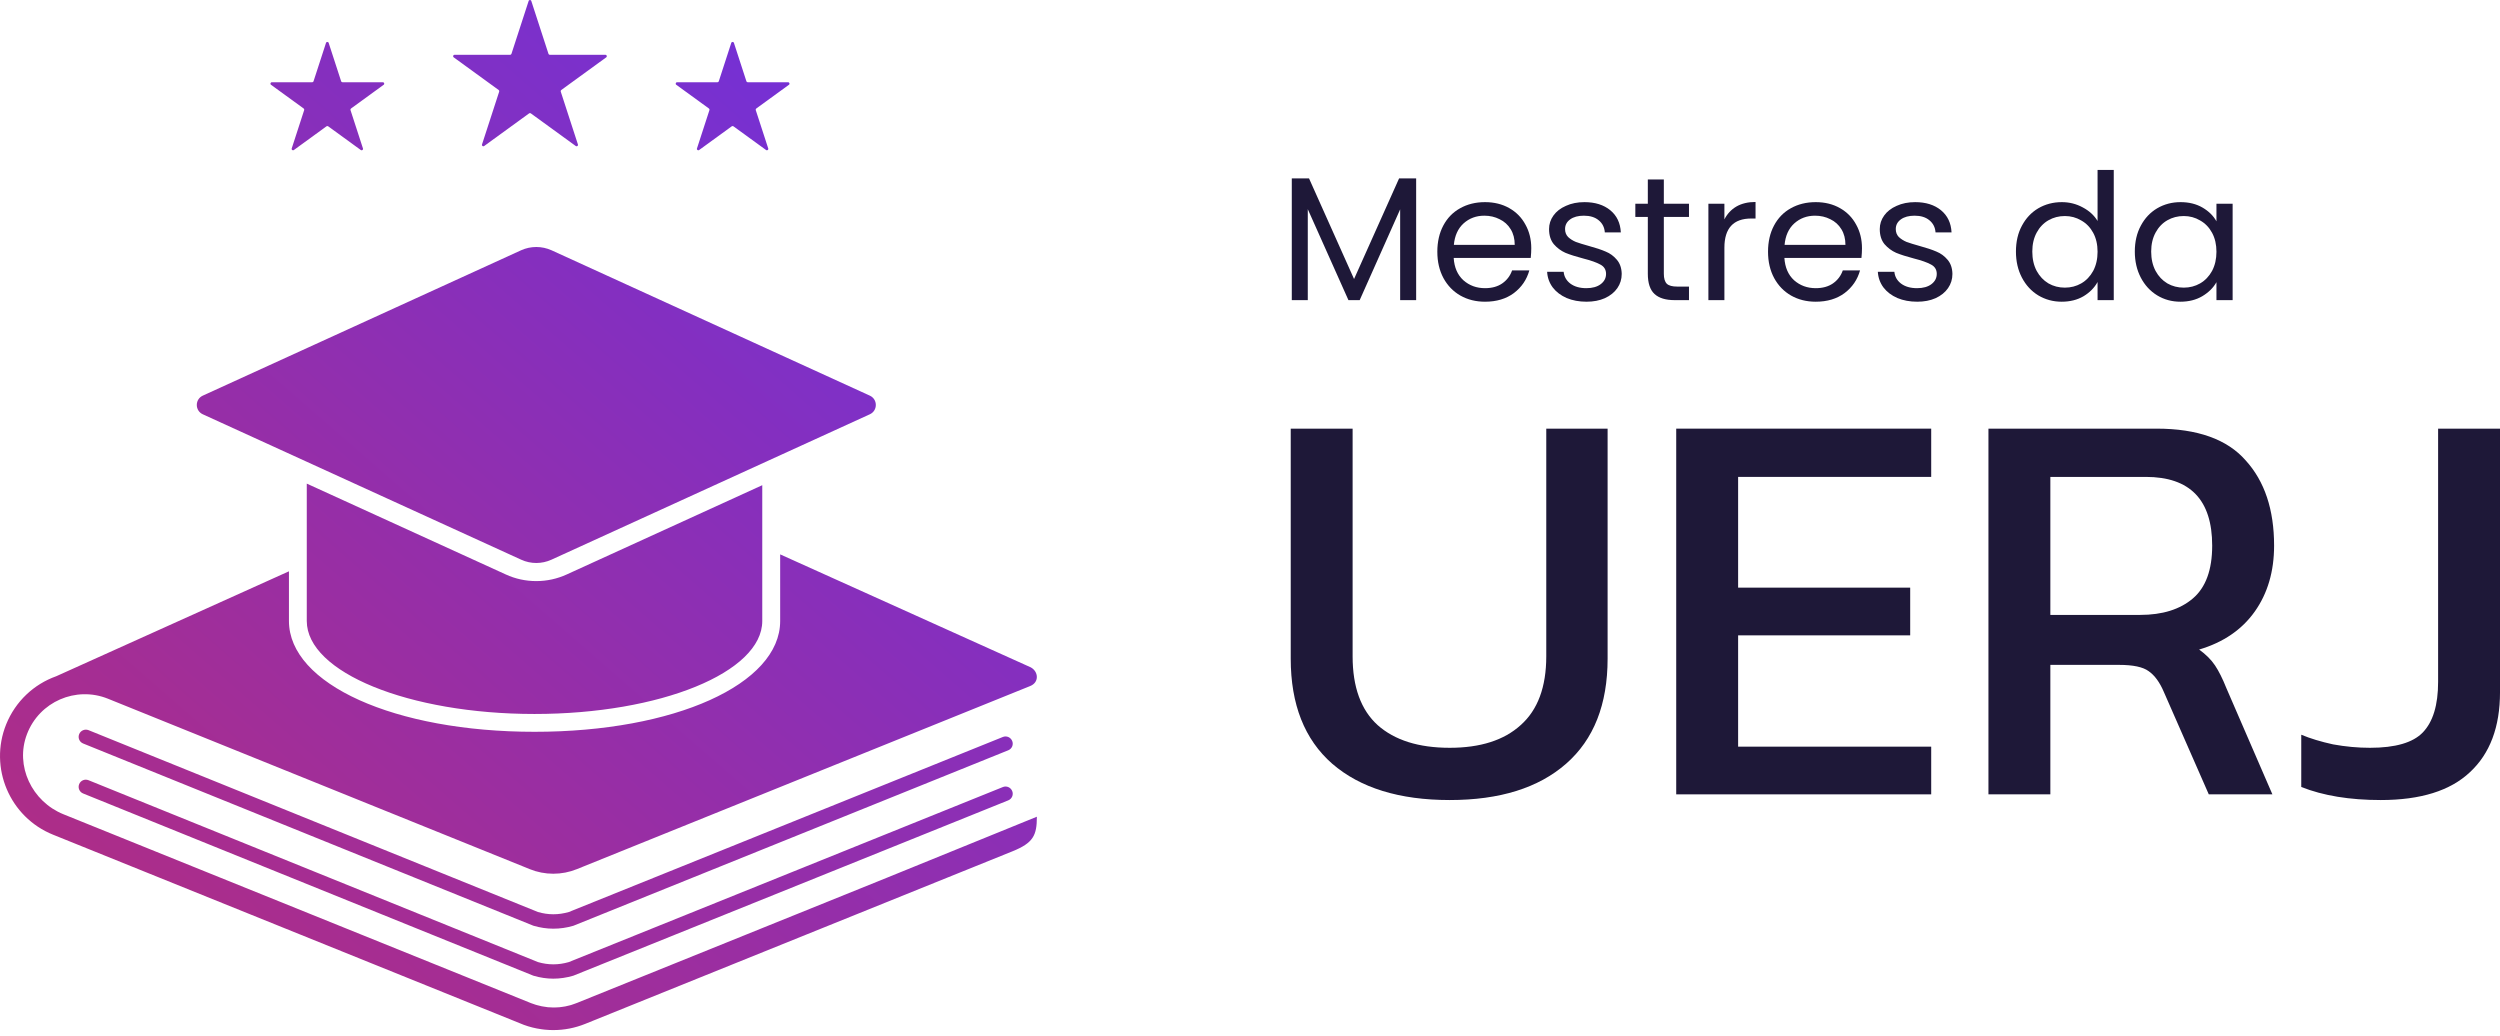
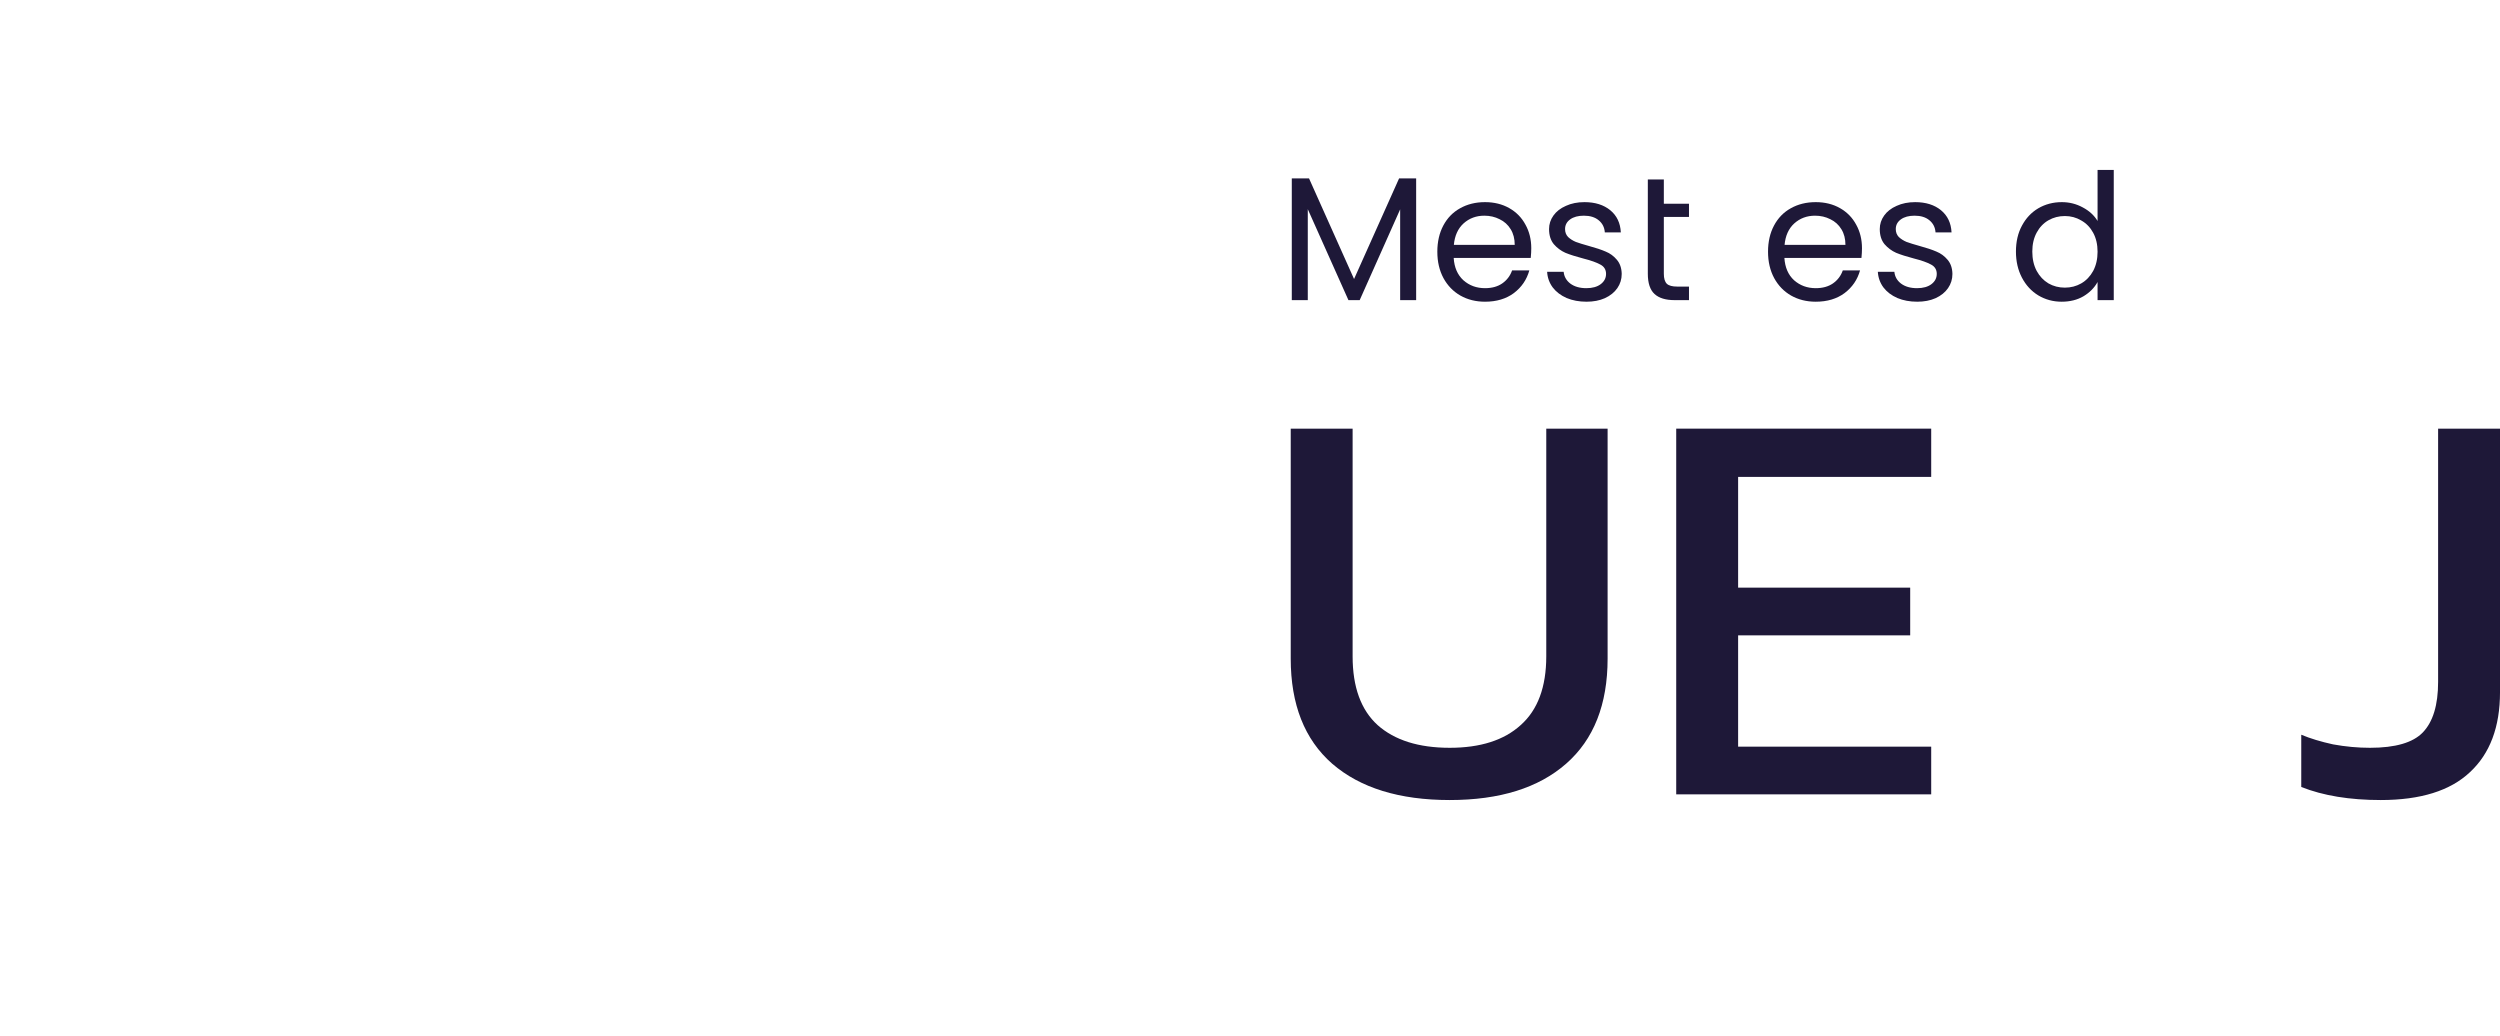
<svg xmlns="http://www.w3.org/2000/svg" width="193" height="80" viewBox="0 0 193 80" fill="none">
  <path d="M109.327 13.772V23.17H108.092V16.162L104.968 23.17H104.099L100.961 16.149V23.17H99.726V13.772H101.057L104.533 21.54L108.01 13.772H109.327Z" fill="#1E1838" />
  <path d="M118.214 19.164C118.214 19.399 118.2 19.648 118.173 19.911H112.225C112.27 20.644 112.519 21.219 112.972 21.635C113.433 22.043 113.99 22.247 114.642 22.247C115.176 22.247 115.62 22.124 115.973 21.88C116.335 21.626 116.589 21.291 116.734 20.875H118.064C117.865 21.59 117.467 22.174 116.869 22.627C116.272 23.07 115.529 23.292 114.642 23.292C113.936 23.292 113.302 23.134 112.741 22.817C112.188 22.5 111.754 22.052 111.437 21.473C111.12 20.884 110.962 20.205 110.962 19.435C110.962 18.666 111.116 17.991 111.423 17.412C111.731 16.832 112.161 16.389 112.714 16.081C113.275 15.764 113.918 15.605 114.642 15.605C115.348 15.605 115.973 15.759 116.516 16.067C117.059 16.375 117.476 16.801 117.766 17.344C118.064 17.878 118.214 18.485 118.214 19.164ZM116.937 18.906C116.937 18.435 116.833 18.032 116.625 17.697C116.417 17.353 116.131 17.095 115.769 16.923C115.416 16.742 115.022 16.651 114.588 16.651C113.963 16.651 113.429 16.85 112.985 17.249C112.551 17.647 112.302 18.199 112.238 18.906H116.937Z" fill="#1E1838" />
  <path d="M122.48 23.292C121.91 23.292 121.398 23.197 120.945 23.007C120.493 22.808 120.135 22.536 119.872 22.192C119.61 21.839 119.465 21.436 119.438 20.984H120.714C120.751 21.355 120.923 21.658 121.23 21.893C121.547 22.129 121.959 22.247 122.466 22.247C122.937 22.247 123.308 22.142 123.58 21.934C123.852 21.726 123.987 21.463 123.987 21.146C123.987 20.821 123.843 20.581 123.553 20.427C123.263 20.264 122.815 20.105 122.208 19.951C121.656 19.806 121.203 19.662 120.85 19.517C120.506 19.363 120.207 19.141 119.954 18.851C119.709 18.552 119.587 18.163 119.587 17.683C119.587 17.303 119.7 16.954 119.927 16.638C120.153 16.321 120.474 16.072 120.891 15.891C121.307 15.7 121.783 15.605 122.317 15.605C123.141 15.605 123.806 15.814 124.313 16.23C124.82 16.647 125.092 17.217 125.128 17.941H123.892C123.865 17.552 123.707 17.24 123.417 17.004C123.136 16.769 122.756 16.651 122.276 16.651C121.833 16.651 121.479 16.746 121.217 16.936C120.954 17.127 120.823 17.375 120.823 17.683C120.823 17.928 120.9 18.131 121.054 18.294C121.217 18.448 121.416 18.575 121.651 18.675C121.896 18.765 122.231 18.869 122.656 18.987C123.191 19.132 123.625 19.277 123.96 19.422C124.295 19.558 124.58 19.766 124.816 20.047C125.06 20.327 125.187 20.694 125.196 21.146C125.196 21.554 125.083 21.921 124.857 22.247C124.63 22.573 124.309 22.831 123.892 23.021C123.485 23.202 123.014 23.292 122.48 23.292Z" fill="#1E1838" />
-   <path d="M128.448 16.746V21.133C128.448 21.495 128.525 21.753 128.679 21.907C128.833 22.052 129.1 22.124 129.48 22.124H130.39V23.17H129.277C128.589 23.17 128.073 23.012 127.728 22.695C127.384 22.378 127.212 21.857 127.212 21.133V16.746H126.248V15.728H127.212V13.854H128.448V15.728H130.39V16.746H128.448Z" fill="#1E1838" />
-   <path d="M133.124 16.936C133.341 16.511 133.649 16.18 134.047 15.945C134.455 15.71 134.948 15.592 135.528 15.592V16.869H135.202C133.816 16.869 133.124 17.62 133.124 19.123V23.17H131.888V15.728H133.124V16.936Z" fill="#1E1838" />
+   <path d="M128.448 16.746V21.133C128.448 21.495 128.525 21.753 128.679 21.907C128.833 22.052 129.1 22.124 129.48 22.124H130.39V23.17H129.277C128.589 23.17 128.073 23.012 127.728 22.695C127.384 22.378 127.212 21.857 127.212 21.133V16.746V15.728H127.212V13.854H128.448V15.728H130.39V16.746H128.448Z" fill="#1E1838" />
  <path d="M143.745 19.164C143.745 19.399 143.731 19.648 143.704 19.911H137.755C137.801 20.644 138.05 21.219 138.502 21.635C138.964 22.043 139.521 22.247 140.173 22.247C140.707 22.247 141.151 22.124 141.504 21.88C141.866 21.626 142.119 21.291 142.264 20.875H143.595C143.396 21.59 142.998 22.174 142.4 22.627C141.803 23.07 141.06 23.292 140.173 23.292C139.467 23.292 138.833 23.134 138.272 22.817C137.719 22.5 137.285 22.052 136.968 21.473C136.651 20.884 136.492 20.205 136.492 19.435C136.492 18.666 136.646 17.991 136.954 17.412C137.262 16.832 137.692 16.389 138.244 16.081C138.806 15.764 139.449 15.605 140.173 15.605C140.879 15.605 141.504 15.759 142.047 16.067C142.59 16.375 143.007 16.801 143.297 17.344C143.595 17.878 143.745 18.485 143.745 19.164ZM142.468 18.906C142.468 18.435 142.364 18.032 142.156 17.697C141.947 17.353 141.662 17.095 141.3 16.923C140.947 16.742 140.553 16.651 140.119 16.651C139.494 16.651 138.96 16.85 138.516 17.249C138.081 17.647 137.832 18.199 137.769 18.906H142.468Z" fill="#1E1838" />
  <path d="M148.011 23.292C147.44 23.292 146.929 23.197 146.476 23.007C146.023 22.808 145.666 22.536 145.403 22.192C145.141 21.839 144.996 21.436 144.969 20.984H146.245C146.281 21.355 146.453 21.658 146.761 21.893C147.078 22.129 147.49 22.247 147.997 22.247C148.468 22.247 148.839 22.142 149.111 21.934C149.382 21.726 149.518 21.463 149.518 21.146C149.518 20.821 149.373 20.581 149.084 20.427C148.794 20.264 148.346 20.105 147.739 19.951C147.187 19.806 146.734 19.662 146.381 19.517C146.037 19.363 145.738 19.141 145.485 18.851C145.24 18.552 145.118 18.163 145.118 17.683C145.118 17.303 145.231 16.954 145.458 16.638C145.684 16.321 146.005 16.072 146.422 15.891C146.838 15.7 147.314 15.605 147.848 15.605C148.672 15.605 149.337 15.814 149.844 16.23C150.351 16.647 150.623 17.217 150.659 17.941H149.423C149.396 17.552 149.238 17.24 148.948 17.004C148.667 16.769 148.287 16.651 147.807 16.651C147.363 16.651 147.01 16.746 146.748 16.936C146.485 17.127 146.354 17.375 146.354 17.683C146.354 17.928 146.431 18.131 146.585 18.294C146.748 18.448 146.947 18.575 147.182 18.675C147.427 18.765 147.762 18.869 148.187 18.987C148.721 19.132 149.156 19.277 149.491 19.422C149.826 19.558 150.111 19.766 150.347 20.047C150.591 20.327 150.718 20.694 150.727 21.146C150.727 21.554 150.614 21.921 150.387 22.247C150.161 22.573 149.84 22.831 149.423 23.021C149.016 23.202 148.545 23.292 148.011 23.292Z" fill="#1E1838" />
  <path d="M155.631 19.422C155.631 18.661 155.784 17.996 156.092 17.425C156.4 16.846 156.821 16.398 157.355 16.081C157.899 15.764 158.505 15.605 159.175 15.605C159.755 15.605 160.293 15.741 160.791 16.013C161.289 16.276 161.67 16.624 161.932 17.059V13.12H163.182V23.17H161.932V21.771C161.688 22.215 161.326 22.582 160.846 22.871C160.366 23.152 159.804 23.292 159.162 23.292C158.501 23.292 157.899 23.129 157.355 22.803C156.821 22.477 156.4 22.02 156.092 21.432C155.784 20.843 155.631 20.173 155.631 19.422ZM161.932 19.435C161.932 18.874 161.819 18.385 161.593 17.969C161.366 17.552 161.058 17.235 160.669 17.018C160.289 16.791 159.868 16.678 159.406 16.678C158.944 16.678 158.523 16.787 158.143 17.004C157.763 17.222 157.459 17.538 157.233 17.955C157.007 18.372 156.894 18.86 156.894 19.422C156.894 19.992 157.007 20.49 157.233 20.916C157.459 21.332 157.763 21.654 158.143 21.88C158.523 22.097 158.944 22.206 159.406 22.206C159.868 22.206 160.289 22.097 160.669 21.88C161.058 21.654 161.366 21.332 161.593 20.916C161.819 20.49 161.932 19.997 161.932 19.435Z" fill="#1E1838" />
-   <path d="M164.808 19.422C164.808 18.661 164.962 17.996 165.27 17.425C165.578 16.846 165.999 16.398 166.533 16.081C167.076 15.764 167.679 15.605 168.339 15.605C168.991 15.605 169.557 15.746 170.037 16.026C170.517 16.307 170.875 16.66 171.11 17.086V15.728H172.359V23.17H171.11V21.785C170.866 22.219 170.499 22.582 170.01 22.871C169.53 23.152 168.969 23.292 168.326 23.292C167.665 23.292 167.067 23.129 166.533 22.803C165.999 22.477 165.578 22.02 165.27 21.432C164.962 20.843 164.808 20.173 164.808 19.422ZM171.11 19.435C171.11 18.874 170.997 18.385 170.771 17.969C170.544 17.552 170.236 17.235 169.847 17.018C169.467 16.791 169.046 16.678 168.584 16.678C168.122 16.678 167.701 16.787 167.321 17.004C166.941 17.222 166.637 17.538 166.411 17.955C166.185 18.372 166.071 18.86 166.071 19.422C166.071 19.992 166.185 20.49 166.411 20.916C166.637 21.332 166.941 21.654 167.321 21.88C167.701 22.097 168.122 22.206 168.584 22.206C169.046 22.206 169.467 22.097 169.847 21.88C170.236 21.654 170.544 21.332 170.771 20.916C170.997 20.49 171.11 19.997 171.11 19.435Z" fill="#1E1838" />
  <path d="M111.919 61.763C108.032 61.763 105.007 60.828 102.844 58.957C100.71 57.087 99.644 54.383 99.644 50.846V33.091H104.422V50.671C104.422 53.038 105.065 54.807 106.351 55.976C107.666 57.145 109.522 57.73 111.919 57.73C114.286 57.73 116.113 57.145 117.399 55.976C118.714 54.807 119.372 53.038 119.372 50.671V33.091H124.107V50.846C124.107 54.383 123.04 57.087 120.906 58.957C118.773 60.828 115.777 61.763 111.919 61.763Z" fill="#1E1838" />
  <path d="M129.404 61.324V33.091H149.089V36.817H134.183V45.366H147.467V49.049H134.183V57.642H149.089V61.324H129.404Z" fill="#1E1838" />
-   <path d="M153.508 61.324V33.091H166.485C169.642 33.091 171.936 33.909 173.368 35.546C174.829 37.153 175.56 39.346 175.56 42.122C175.56 44.109 175.063 45.805 174.07 47.208C173.076 48.611 171.644 49.59 169.773 50.145C170.299 50.525 170.708 50.934 171.001 51.373C171.293 51.811 171.585 52.395 171.877 53.126L175.429 61.324H170.518L167.055 53.433C166.733 52.673 166.339 52.132 165.871 51.811C165.433 51.489 164.673 51.329 163.592 51.329H158.287V61.324H153.508ZM158.287 47.471H165.214C166.938 47.471 168.297 47.047 169.291 46.199C170.285 45.352 170.781 43.993 170.781 42.122C170.781 38.586 169.072 36.817 165.652 36.817H158.287V47.471Z" fill="#1E1838" />
  <path d="M183.794 61.763C181.398 61.763 179.352 61.427 177.657 60.755V56.721C178.358 57.013 179.176 57.262 180.112 57.466C181.076 57.642 182.026 57.73 182.961 57.73C184.92 57.73 186.279 57.335 187.039 56.546C187.828 55.727 188.222 54.427 188.222 52.644V33.091H193.001V53.433C193.001 56.122 192.226 58.182 190.677 59.615C189.158 61.047 186.863 61.763 183.794 61.763Z" fill="#1E1838" />
-   <path fill-rule="evenodd" clip-rule="evenodd" d="M41.016 0.075C40.984 -0.025 40.843 -0.025 40.811 0.075L39.484 4.157C39.47 4.201 39.429 4.231 39.382 4.231H35.089C34.985 4.231 34.941 4.365 35.026 4.427L38.499 6.95C38.536 6.977 38.552 7.026 38.538 7.07L37.211 11.153C37.179 11.252 37.293 11.335 37.377 11.273L40.85 8.75C40.888 8.723 40.939 8.723 40.977 8.75L44.45 11.273C44.534 11.335 44.648 11.252 44.616 11.153L43.289 7.07C43.275 7.026 43.291 6.977 43.328 6.95L46.801 4.427C46.886 4.365 46.842 4.231 46.738 4.231H42.445C42.398 4.231 42.357 4.201 42.343 4.157L41.016 0.075ZM56.659 3.311C56.627 3.212 56.486 3.212 56.454 3.311L55.491 6.275C55.477 6.32 55.435 6.35 55.388 6.35H52.272C52.167 6.35 52.124 6.484 52.208 6.545L54.73 8.377C54.767 8.404 54.783 8.453 54.769 8.498L53.806 11.462C53.773 11.561 53.887 11.644 53.972 11.582L56.493 9.75C56.531 9.723 56.582 9.723 56.62 9.75L59.142 11.582C59.226 11.644 59.34 11.561 59.308 11.462L58.344 8.498C58.33 8.453 58.346 8.404 58.384 8.377L60.905 6.545C60.99 6.484 60.946 6.35 60.842 6.35H57.725C57.678 6.35 57.637 6.32 57.622 6.275L56.659 3.311ZM25.168 3.311C25.2 3.212 25.341 3.212 25.373 3.311L26.336 6.275C26.351 6.32 26.392 6.35 26.439 6.35H29.556C29.66 6.35 29.704 6.484 29.619 6.545L27.098 8.377C27.06 8.404 27.044 8.453 27.058 8.498L28.021 11.462C28.054 11.561 27.94 11.644 27.855 11.582L25.334 9.75C25.296 9.723 25.245 9.723 25.207 9.75L22.686 11.582C22.601 11.644 22.487 11.561 22.52 11.462L23.483 8.498C23.497 8.453 23.481 8.404 23.444 8.377L20.922 6.545C20.837 6.484 20.881 6.35 20.985 6.35H24.102C24.149 6.35 24.19 6.32 24.205 6.275L25.168 3.311ZM41.268 56.495C30.463 56.495 22.307 52.816 22.307 47.941V44.105L4.343 52.205C2.613 52.823 1.198 54.141 0.477 55.917C-0.874 59.268 0.747 63.088 4.098 64.439L40.117 78.988C40.541 79.174 40.985 79.309 41.448 79.399C41.474 79.406 41.506 79.412 41.532 79.412C41.686 79.444 41.847 79.464 42.007 79.483L42.008 79.483L42.008 79.483C42.053 79.49 42.098 79.496 42.149 79.496C42.342 79.515 42.529 79.522 42.722 79.522C43.564 79.522 44.388 79.361 45.172 79.046L78.168 65.719C79.769 65.069 80.046 64.497 80.046 63.05L68.443 67.771L57.618 72.144L44.593 77.406C44.587 77.406 44.581 77.412 44.581 77.412L44.51 77.438C44.494 77.444 44.476 77.451 44.459 77.457L44.458 77.457L44.434 77.466L44.421 77.471L44.407 77.476C44.304 77.515 44.201 77.553 44.092 77.586C44.043 77.602 43.989 77.614 43.938 77.625L43.912 77.631C43.822 77.656 43.731 77.676 43.641 77.695C43.571 77.708 43.5 77.721 43.429 77.727L43.4 77.732C43.327 77.743 43.258 77.754 43.185 77.759C43.108 77.766 43.031 77.772 42.96 77.772C42.883 77.779 42.805 77.779 42.722 77.779C42.587 77.779 42.458 77.772 42.323 77.759C42.315 77.759 42.307 77.759 42.3 77.759C42.288 77.758 42.277 77.757 42.265 77.753C42.149 77.74 42.034 77.721 41.918 77.701C41.879 77.695 41.841 77.689 41.809 77.682C41.799 77.679 41.791 77.677 41.783 77.676L41.783 77.676C41.778 77.675 41.773 77.674 41.768 77.672C41.764 77.672 41.761 77.671 41.757 77.669C41.667 77.65 41.583 77.631 41.493 77.605C41.471 77.599 41.447 77.592 41.423 77.586C41.398 77.579 41.374 77.573 41.352 77.566C41.249 77.534 41.14 77.496 41.037 77.457C41.031 77.455 41.026 77.453 41.02 77.451C41.016 77.45 41.011 77.448 41.007 77.447L41 77.445L41 77.445C40.977 77.438 40.954 77.431 40.934 77.418L4.902 62.863C2.465 61.879 1.14 59.126 2.085 56.669C3.043 54.167 5.861 52.945 8.337 53.942L40.355 66.877L40.889 67.095C42.059 67.571 43.371 67.571 44.542 67.095L73.492 55.402L79.525 52.964C80.245 52.681 80.175 51.839 79.57 51.517L60.229 42.797V47.947C60.229 52.816 52.074 56.495 41.268 56.495ZM4.889 52.064C4.883 52.067 4.877 52.069 4.87 52.07C4.864 52.072 4.857 52.074 4.851 52.077C4.864 52.07 4.877 52.064 4.889 52.064ZM6.002 51.871C5.984 51.874 5.965 51.876 5.947 51.877C5.928 51.879 5.91 51.88 5.893 51.884C5.925 51.877 5.964 51.871 6.002 51.871ZM42.715 75.553C42.207 75.553 41.693 75.476 41.191 75.328C41.181 75.325 41.173 75.322 41.165 75.318C41.157 75.315 41.149 75.312 41.14 75.309L6.414 61.255C6.131 61.139 5.996 60.818 6.112 60.535C6.227 60.252 6.549 60.117 6.832 60.232L41.532 74.273C42.33 74.505 43.108 74.505 43.912 74.273L77.422 60.76C77.705 60.644 78.026 60.785 78.142 61.068C78.258 61.351 78.123 61.673 77.834 61.789L44.298 75.309C44.288 75.312 44.28 75.315 44.272 75.318C44.267 75.32 44.263 75.322 44.258 75.324L44.251 75.326L44.246 75.328C43.738 75.476 43.23 75.553 42.715 75.553ZM41.191 71.469C41.693 71.617 42.207 71.694 42.715 71.694C43.23 71.694 43.738 71.623 44.246 71.475C44.256 71.472 44.264 71.469 44.272 71.466C44.28 71.463 44.288 71.459 44.298 71.456L77.834 57.923C78.123 57.808 78.258 57.486 78.142 57.203C78.026 56.92 77.705 56.779 77.422 56.894L43.912 70.408C43.108 70.639 42.33 70.639 41.532 70.408L6.832 56.367C6.549 56.258 6.227 56.393 6.112 56.676C5.996 56.959 6.131 57.28 6.414 57.396L41.14 71.45C41.159 71.456 41.172 71.463 41.191 71.469ZM40.233 19.319L15.656 30.543C15.039 30.826 15.039 31.701 15.656 31.983L40.233 43.207C40.972 43.548 41.828 43.548 42.574 43.207L67.15 31.983C67.768 31.701 67.768 30.826 67.15 30.543L42.574 19.319C41.828 18.985 40.972 18.985 40.233 19.319ZM41.397 44.86C42.22 44.86 43.011 44.687 43.757 44.346L58.847 37.457V47.941C58.847 51.903 50.974 55.119 41.262 55.119C31.556 55.119 23.683 51.903 23.683 47.941V37.335L39.043 44.346C39.782 44.687 40.58 44.86 41.397 44.86Z" fill="url(#paint0_linear_21_513)" />
  <defs>
    <linearGradient id="paint0_linear_21_513" x1="74.41" y1="-3.981" x2="-19.999" y2="104.5" gradientUnits="userSpaceOnUse">
      <stop stop-color="#6A31E3" />
      <stop offset="1" stop-color="#CC2B5E" />
    </linearGradient>
  </defs>
</svg>